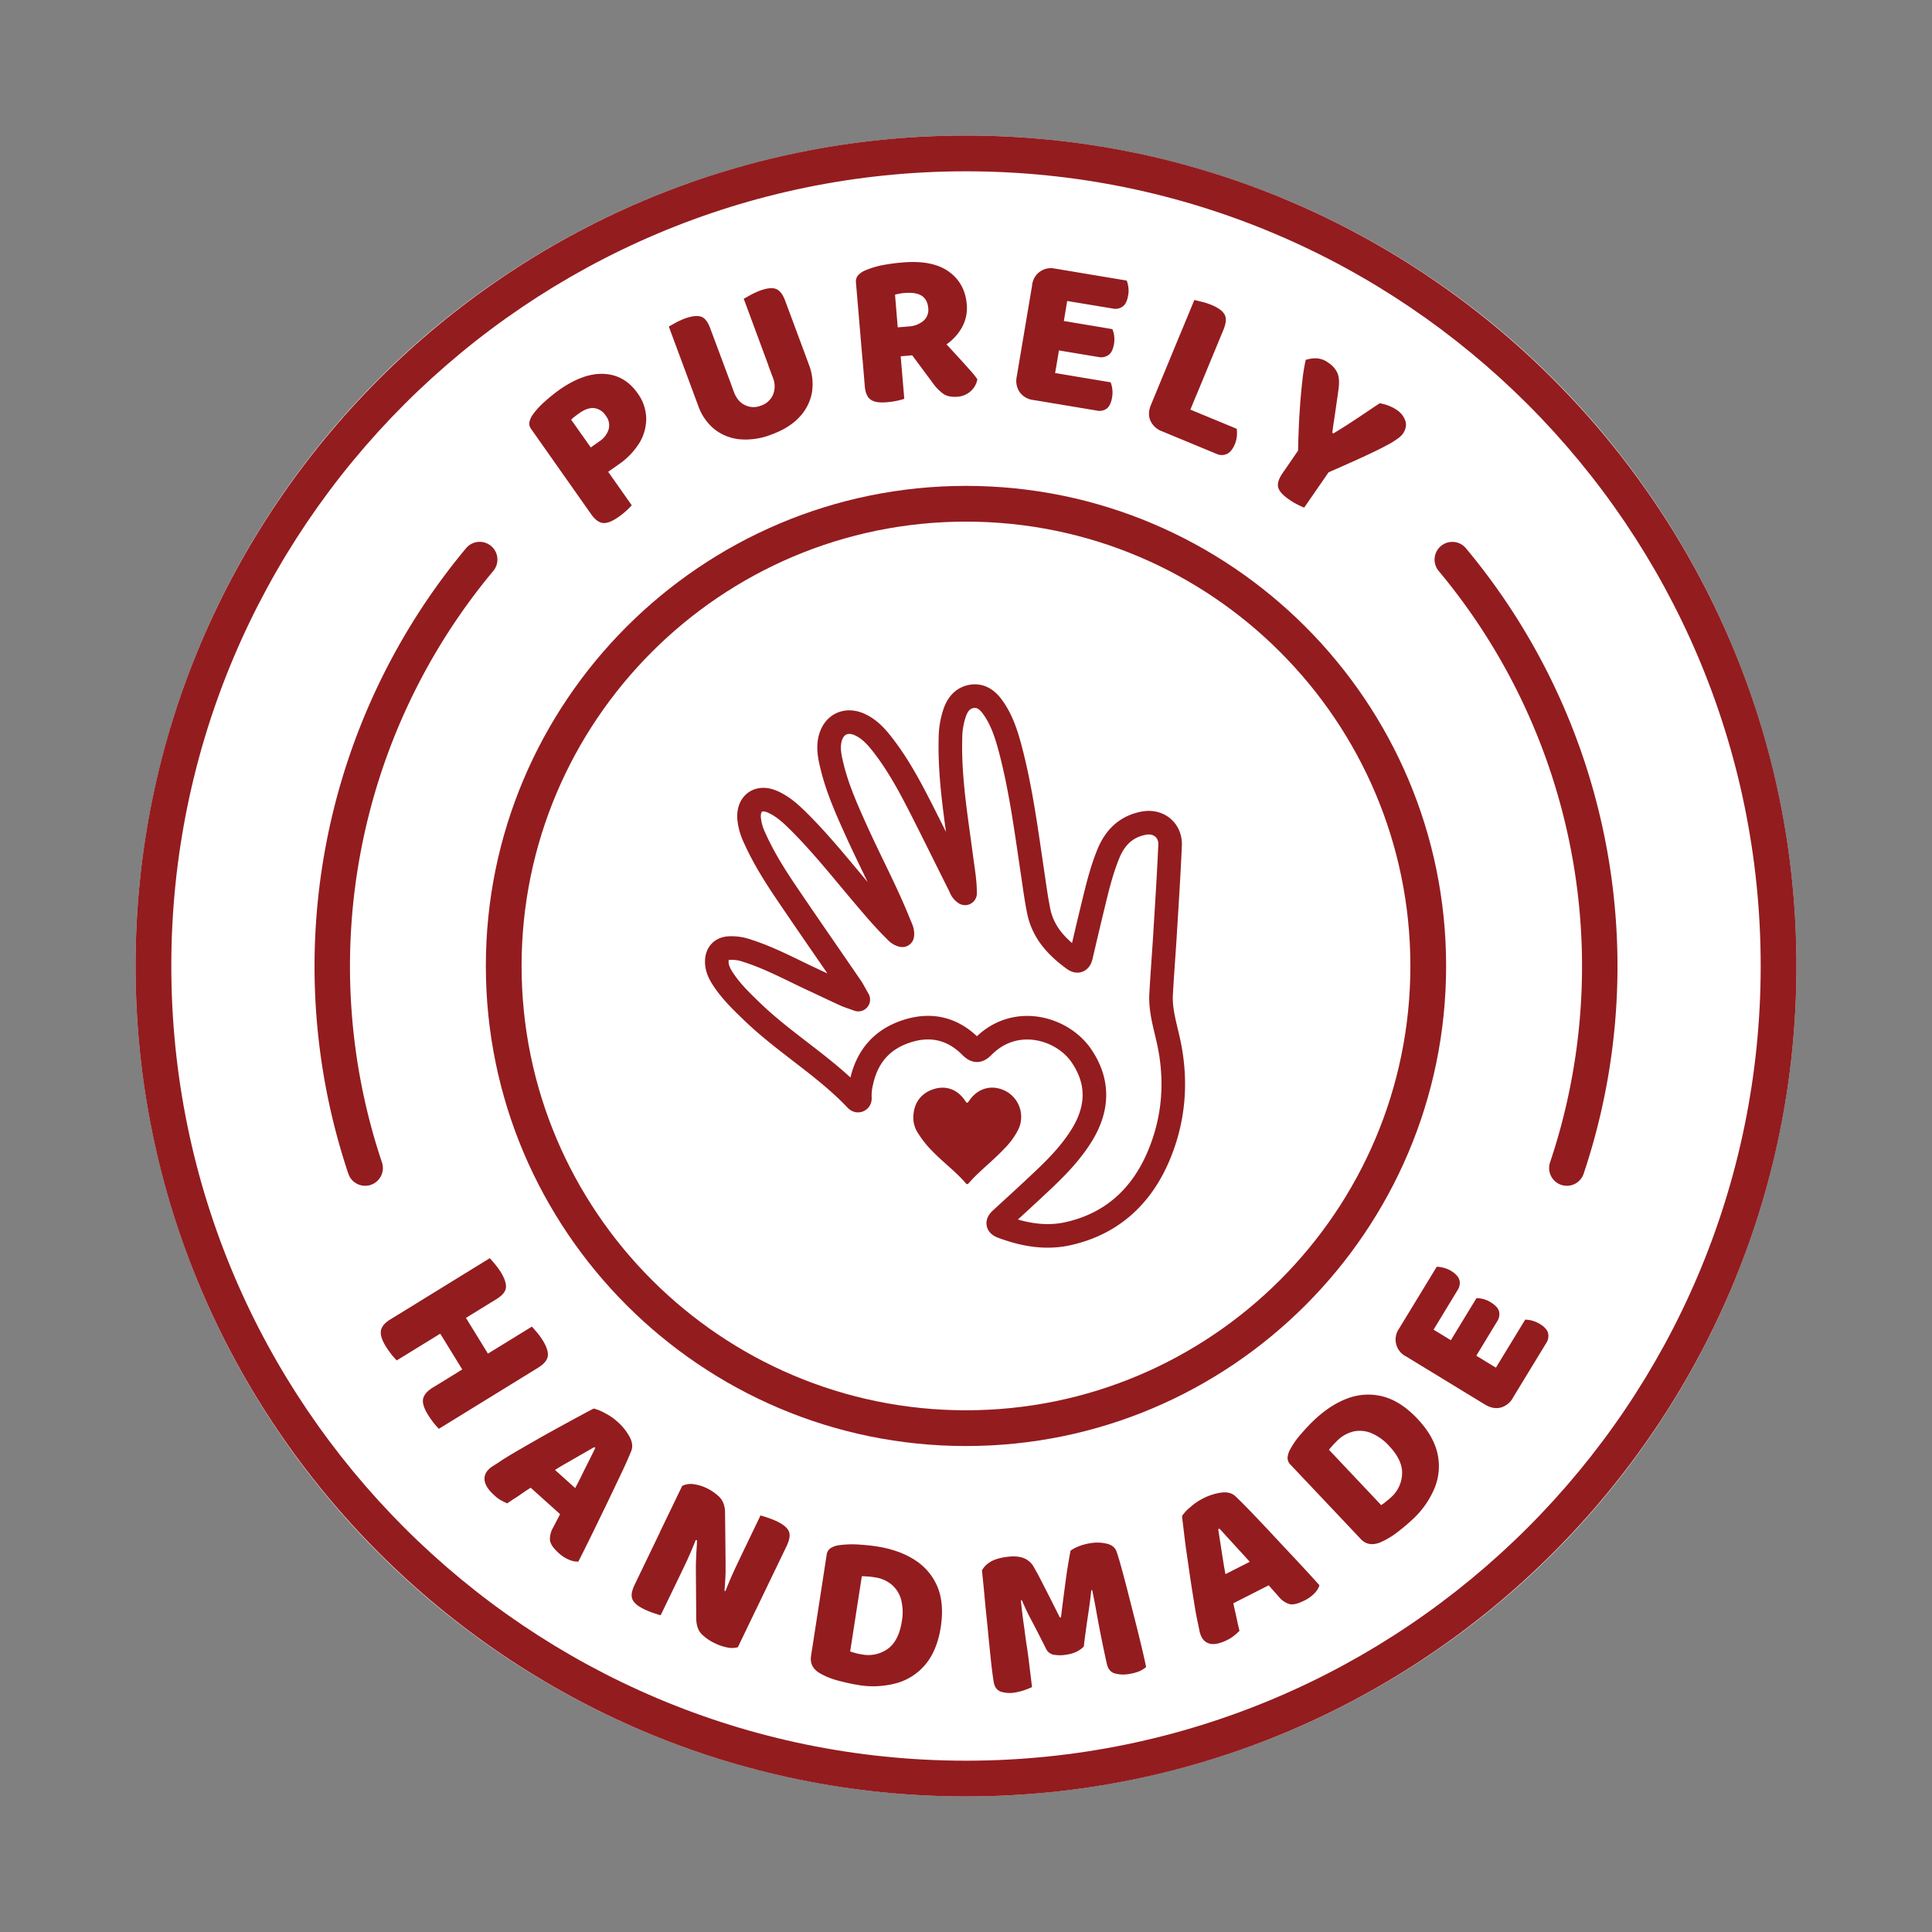
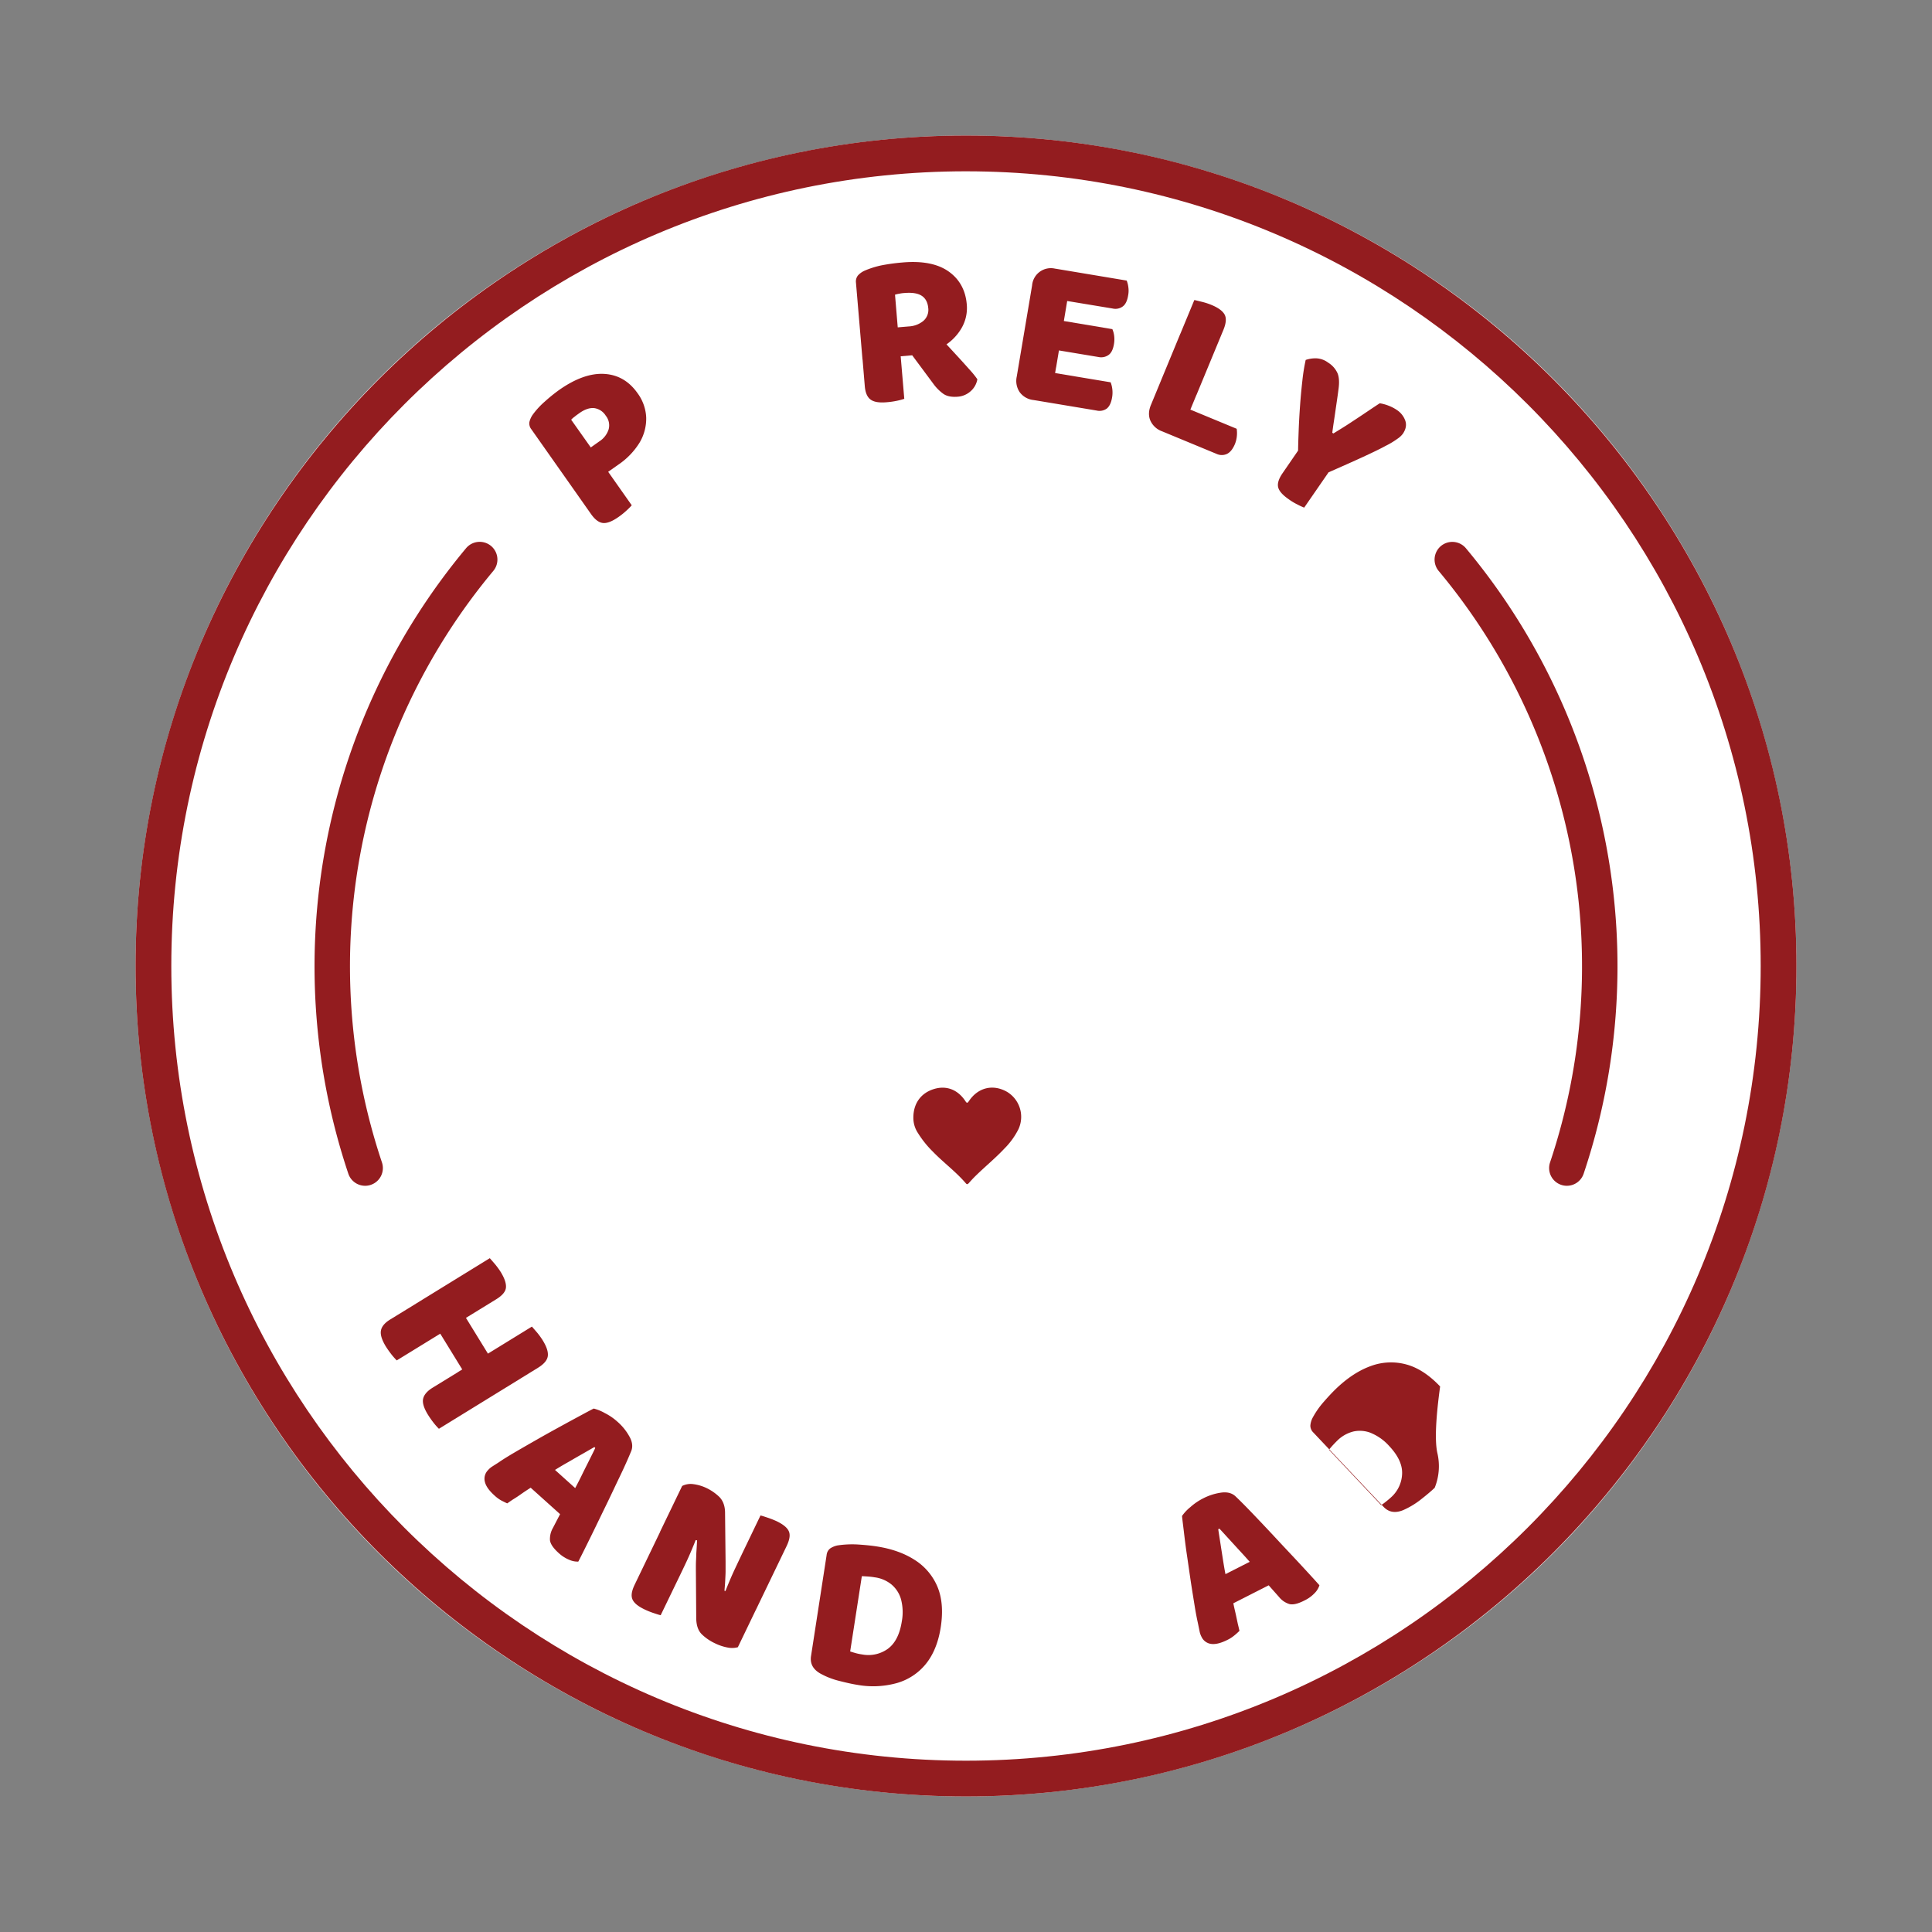
<svg xmlns="http://www.w3.org/2000/svg" id="Layer_1" data-name="Layer 1" viewBox="0 0 1080 1080">
  <rect x="0" y="0" width="1080" height="1080" fill="#808080" stroke="none" />
  <defs>
    <style>.cls-1{fill:#fff;}.cls-2{fill:#931c1f;}.cls-3{fill:none;stroke:#931c1f;stroke-linecap:round;stroke-linejoin:round;stroke-width:13.18px;}</style>
  </defs>
  <circle class="cls-1" cx="540" cy="540" r="464.23" />
  <path class="cls-2" d="M540,1004.23C284,1004.23,75.77,796,75.77,540S284,75.77,540,75.77,1004.23,284,1004.23,540,796,1004.23,540,1004.23Zm0-908.47C295.07,95.76,95.76,295,95.76,540S295.07,984.24,540,984.24,984.24,784.93,984.24,540,785,95.76,540,95.76Z" />
-   <path class="cls-2" d="M540,808.34c-148,0-268.41-120.41-268.41-268.36S392,271.61,540,271.61,808.39,392,808.39,540,688,808.34,540,808.34Zm0-516.75c-137,0-248.43,111.42-248.43,248.39S403.06,788.36,540,788.36,788.41,676.94,788.41,540,677,291.59,540,291.59Z" />
  <path class="cls-2" d="M204.12,662.86a9.92,9.92,0,0,1-9.4-6.75,364.92,364.92,0,0,1,65.83-349.67,9.91,9.91,0,1,1,15.2,12.72,345,345,0,0,0-62.24,330.63,9.91,9.91,0,0,1-6.23,12.55A9.69,9.69,0,0,1,204.12,662.86Z" />
  <path class="cls-2" d="M875.88,662.86a9.69,9.69,0,0,1-3.16-.52,9.9,9.9,0,0,1-6.23-12.55,344.86,344.86,0,0,0-62.24-330.6,9.91,9.91,0,1,1,15.2-12.72,364.65,364.65,0,0,1,65.82,349.64A9.9,9.9,0,0,1,875.88,662.86Z" />
  <path class="cls-2" d="M345.76,259.67l-23.31,16.4L297.05,240a5.23,5.23,0,0,1-1.11-4.06,11.66,11.66,0,0,1,1.82-4.07,44.45,44.45,0,0,1,6.85-7.45,91.64,91.64,0,0,1,8-6.46q13.72-9.63,25.22-8.94t18.61,10.84a24.69,24.69,0,0,1,4.79,13.56,26.17,26.17,0,0,1-3.66,13.94A40.73,40.73,0,0,1,345.76,259.67Zm-28.65,8.81,17.5-12.36,18.54,26.34a36.18,36.18,0,0,1-3,3,40.52,40.52,0,0,1-4.51,3.61q-5.21,3.63-8.57,3.29c-2.31-.25-4.51-1.93-6.68-5Zm13.14-18.36,4.74-3.36a12.48,12.48,0,0,0,5.25-6.78,8.58,8.58,0,0,0-1.62-7.61,9.08,9.08,0,0,0-6.43-4.23c-2.52-.26-5.33.68-8.32,2.81-1.06.77-1.92,1.35-2.58,1.93a12,12,0,0,0-2,1.75Z" />
-   <path class="cls-2" d="M408.94,215.45l-20.08,7.49-15-40.41c.84-.45,2.13-1.16,3.83-2.13a41.25,41.25,0,0,1,5.08-2.32c3.81-1.39,6.79-1.74,9-1.1s3.9,2.91,5.29,6.65Zm22.52,27.37a39.32,39.32,0,0,1-17.86,2.75,26.9,26.9,0,0,1-14.23-5.65,29.26,29.26,0,0,1-9.06-13.1l-2.61-7,20.07-7.45,2.46,6.68c1.34,3.58,3.4,6.07,6.19,7.39a10.84,10.84,0,0,0,9,.29,11.09,11.09,0,0,0,6.7-6.07A12.59,12.59,0,0,0,432,211l-2.47-6.62,20.08-7.45,2.59,6.94a30.07,30.07,0,0,1,1.63,15.88,27.07,27.07,0,0,1-7.1,13.55C443,237.31,437.85,240.47,431.46,242.82Zm19.39-42.6-20.05,7.42L415.75,167c.87-.45,2.14-1.16,3.84-2.13a50.49,50.49,0,0,1,5-2.32c3.83-1.42,6.88-1.81,9-1.1s3.92,2.91,5.3,6.58Z" />
  <path class="cls-2" d="M511.49,198.48,482.14,201l-3.65-43a5.39,5.39,0,0,1,1.15-4.07,11.2,11.2,0,0,1,3.59-2.58,49.57,49.57,0,0,1,9.44-3,108.19,108.19,0,0,1,11.69-1.61c11.18-1,19.83.71,25.9,5s9.49,10.42,10.17,18.4a22.38,22.38,0,0,1-3.12,13.62,28.54,28.54,0,0,1-10.44,10.13A35.15,35.15,0,0,1,511.49,198.48Zm-30-5.81,21.3-1.81,2.71,32.08a36.4,36.4,0,0,1-4.11,1.1,44.48,44.48,0,0,1-5.67.81c-4.26.38-7.24-.13-9.1-1.52s-2.92-3.91-3.21-7.62ZM501.84,183l6.13-.52a13.91,13.91,0,0,0,8.17-3.07,8.15,8.15,0,0,0,2.74-7.32c-.29-3-1.45-5.3-3.6-6.72s-5.34-1.93-9.65-1.58a19.79,19.79,0,0,0-2.76.36,19.35,19.35,0,0,0-2.55.58Zm4.76,11.13,19-5.52c2,2.29,4.06,4.49,6.11,6.71s4,4.33,5.88,6.4,3.52,3.93,5.1,5.68,2.74,3.29,3.66,4.61a11.53,11.53,0,0,1-3.9,6.81,12.08,12.08,0,0,1-7,2.94q-5.25.44-8.18-1.65a25.06,25.06,0,0,1-5.55-5.61Z" />
  <path class="cls-2" d="M575.51,168.11,596,171.5l-8.78,52.57a28.37,28.37,0,0,1-4,.1,37.52,37.52,0,0,1-5.49-.55,11,11,0,0,1-7.71-4.39,11.2,11.2,0,0,1-1.66-8.68Zm14.86,37.27L569.85,202l7.1-42.47a10.52,10.52,0,0,1,13.08-9.3,39.8,39.8,0,0,1,5.35,1.23,26.05,26.05,0,0,1,3.76,1.39ZM577.8,223.62,580.56,207l40.3,6.71a16.23,16.23,0,0,1,.79,8.55c-.52,3-1.52,5-3,6.17a7,7,0,0,1-5.65,1.06Zm4.89-29.27,2.7-16.46,36.42,6.1a13.23,13.23,0,0,1,1,3.64,15.43,15.43,0,0,1-.1,4.72c-.5,3-1.5,5-3,6.06a7.13,7.13,0,0,1-5.62,1.17Zm4.58-27.63L590,150.19l39.82,6.65a14.05,14.05,0,0,1,.92,3.62,13.81,13.81,0,0,1-.1,4.65q-.74,4.54-3,6.19a6.88,6.88,0,0,1-5.67,1.16Z" />
  <path class="cls-2" d="M659.85,186.47l19.76,8.13-20.36,49.32-9.72-2.84a11.34,11.34,0,0,1-6.48-6c-1.12-2.65-1-5.59.38-8.85Zm9,34.28-19.78-8.2,18.57-44.83c1,.19,2.38.55,4.25,1a36.7,36.7,0,0,1,5.34,1.74c3.73,1.55,6.18,3.33,7.29,5.3s.94,4.77-.56,8.48Zm-19.3,20.33,6.6-15.94,35.17,14.55a17,17,0,0,1,.11,3.88,15.72,15.72,0,0,1-1.11,4.68c-1.18,2.8-2.65,4.61-4.42,5.48a6.89,6.89,0,0,1-5.81,0Z" />
  <path class="cls-2" d="M729,247l17.21,11.91-17.16,24.85a35.48,35.48,0,0,1-3.77-1.74,31.69,31.69,0,0,1-4.78-2.87q-5.24-3.59-6-6.78c-.5-2.13.31-4.71,2.39-7.75Zm12.45,17.53-15.82-10.91c0-3.65.15-7.78.32-12.49s.44-9.49.79-14.4.8-9.62,1.3-14a104.55,104.55,0,0,1,1.85-11.52,16.8,16.8,0,0,1,5.91-.9,11.79,11.79,0,0,1,6.61,2.38,13.45,13.45,0,0,1,5.3,6c.89,2.19,1.06,5.29.47,9.26-.25,2-.54,4-.83,6s-.58,3.94-.87,6-.58,4-.89,6-.56,3.94-.84,5.94l.62.42c3.23-2,6.13-3.75,8.73-5.46s5.21-3.42,7.91-5.23,5.82-3.94,9.29-6.19a24,24,0,0,1,5,1.38,22.18,22.18,0,0,1,4.58,2.39,11.89,11.89,0,0,1,4.7,6c.79,2.35.31,4.8-1.39,7.29a12,12,0,0,1-3,2.78,45,45,0,0,1-6.67,4c-3.06,1.68-7.23,3.68-12.55,6.14S749.83,260.9,741.49,264.55Z" />
  <path class="cls-2" d="M256.58,714l11.2,18.21-46,28.27a41.14,41.14,0,0,1-2.81-3.16c-1.16-1.49-2.26-3-3.32-4.68-2.2-3.65-3.1-6.55-2.71-8.81s2.13-4.39,5.35-6.33ZM243.7,747l-11.2-18.24,41.31-25.43c.68.81,1.65,1.87,2.91,3.36a42.45,42.45,0,0,1,3.26,4.48c2.13,3.52,3.07,6.39,2.84,8.65s-2.07,4.42-5.49,6.52Zm36.41,5.23,11.17,18.2L245.35,798.7a36.9,36.9,0,0,1-2.81-3.16,51.69,51.69,0,0,1-3.32-4.71c-2.23-3.62-3.14-6.55-2.72-8.75s2.13-4.39,5.36-6.36Zm-15.24,23.82L239.7,735.12l14.36-8.84,25.21,41Zm2.33,9.2L256,767l41.34-25.43c.68.77,1.62,1.87,2.88,3.32a40.11,40.11,0,0,1,3.26,4.52c2.13,3.49,3.06,6.39,2.74,8.68s-2.16,4.46-5.55,6.55Z" />
  <path class="cls-2" d="M332.75,809.42l-.48-.52-6.85,3.94q-3.68,2.08-7.74,4.46c-2.75,1.51-5.49,3.19-8.3,4.93l-11.23,8.49c-1.45.87-2.84,1.78-4.16,2.65s-2.59,1.77-3.75,2.58-2.35,1.55-3.48,2.26-2.2,1.52-3.23,2.19c-1-.45-2.1-1-3.29-1.61a18.83,18.83,0,0,1-3.78-2.78c-3.06-2.74-4.87-5.29-5.42-7.71a6.82,6.82,0,0,1,1.71-6.42,11,11,0,0,1,2.68-2.26c1-.65,2.16-1.36,3.52-2.26,2.19-1.52,5.16-3.36,8.9-5.55s7.75-4.49,12.14-7,8.65-4.87,12.88-7.19,8.1-4.42,11.46-6.23,5.93-3.2,7.55-4a24.83,24.83,0,0,1,6.26,2.55,31.8,31.8,0,0,1,7,4.8,30.46,30.46,0,0,1,6.87,8.59c1.61,3,1.81,5.78.68,8.23-1.68,4.07-3.75,8.71-6.3,14s-5.09,10.78-7.87,16.46-5.42,11.2-8.07,16.59-5,10.13-7.16,14.33a11.22,11.22,0,0,1-5.07-1,19.77,19.77,0,0,1-5.94-3.81c-2.94-2.65-4.55-5-4.84-7.07a12.4,12.4,0,0,1,1.61-6.87l5.59-10.75,6.58-11c1.55-2.9,3-5.71,4.32-8.45s2.65-5.3,3.88-7.78S331.81,811.49,332.75,809.42Zm-42.57,16.4,17.33-6.59,20,18-9.14,13.94Z" />
  <path class="cls-2" d="M372.09,849.93l17.72,8.58c-1.32,3.52-2.68,6.81-4.06,10s-2.75,6.07-4.07,8.82-2.61,5.45-3.91,8.1l-8.45,17.49c-.78-.16-2.07-.58-3.81-1.16a43.06,43.06,0,0,1-5.16-2.07c-3.72-1.77-5.94-3.61-6.81-5.65s-.42-4.61,1.12-7.94Zm53.26,44.12L412.47,920.8a12.26,12.26,0,0,1-5.62.2,27.6,27.6,0,0,1-7.39-2.49,26.84,26.84,0,0,1-7.16-4.94c-2-2-3-4.87-3.1-8.74L389,877.39c0-1.9,0-3.71.1-5.36s.1-3.38.23-5.13.22-3.68.35-5.81L369,856.22l12.33-25.56a10.55,10.55,0,0,1,6.35-1,24.1,24.1,0,0,1,7.33,2.2,27.14,27.14,0,0,1,7.17,5c2,2.07,3.1,5,3.13,8.65L405.6,873c0,1.84,0,3.58,0,5.3s-.13,3.42-.2,5.19-.26,3.68-.42,5.78Zm-2.87,6-17.76-8.56c2.07-5.35,4.1-10.23,6.14-14.55s4-8.46,5.9-12.4l8.36-17.39c.94.22,2.2.64,3.94,1.22a49.71,49.71,0,0,1,5.1,2c3.71,1.8,5.94,3.64,6.81,5.65s.42,4.64-1.13,8Z" />
  <path class="cls-2" d="M517.53,930.19a32.16,32.16,0,0,1-16.21,10.66,49.65,49.65,0,0,1-22,1c-2.71-.42-6.1-1.17-10.13-2.2a43,43,0,0,1-10.56-4.1c-4.16-2.35-5.9-5.61-5.26-9.81l8.72-56.48a5.27,5.27,0,0,1,2-3.68,11.55,11.55,0,0,1,4.1-1.68,55.13,55.13,0,0,1,11.33-.52c3.94.26,7.45.59,10.49,1.07q12.59,1.93,21.3,7.55A32.71,32.71,0,0,1,524,886.91c2.62,6.23,3.23,13.72,1.91,22.53C524.6,918.06,521.75,925,517.53,930.19Zm-13.85-36.14a16.7,16.7,0,0,0-5.36-8.33,18.63,18.63,0,0,0-9.45-4c-1.13-.2-2.3-.33-3.49-.42s-2.36-.16-3.61-.2l-6.52,42.06c.9.32,2,.64,3.29,1s2.48.55,3.52.71a18.63,18.63,0,0,0,14.33-3.23c4-3,6.58-8,7.71-15.17A28.35,28.35,0,0,0,503.68,894.05Z" />
-   <path class="cls-2" d="M605.83,920.45a15.55,15.55,0,0,1-3.71,2.71,17.78,17.78,0,0,1-5.62,1.74,20.66,20.66,0,0,1-7.32.13,5.87,5.87,0,0,1-4.33-3.16c-3.42-6.78-6.19-12.23-8.39-16.33s-3.87-7.78-5.19-10.95l-.62.1c.55,4.81,1,9.1,1.58,13s1,7.75,1.59,11.43,1.09,7.42,1.54,11.26,1,8.07,1.55,12.72c-1,.45-2.29,1-4,1.61a32.24,32.24,0,0,1-5,1.32,17.12,17.12,0,0,1-8.46-.38c-2.19-.78-3.55-2.68-4-5.65-.32-2-.71-4.78-1.13-8.33s-.8-7.52-1.26-11.94-.87-9.07-1.38-13.94-1-9.72-1.42-14.5-.91-9.26-1.33-13.42a11.64,11.64,0,0,1,3.65-4.07c2-1.55,5-2.65,8.88-3.29,4.32-.71,7.74-.61,10.45.35a11.13,11.13,0,0,1,6.26,5.62c1.42,2.39,2.94,5.26,4.62,8.59s3.42,6.64,5.13,10.07,3.23,6.42,4.58,9.1l.59-.13c.84-7,1.74-13.78,2.64-20.56s1.87-12.27,2.71-16.72a21,21,0,0,1,4.46-2.39,29.29,29.29,0,0,1,6.16-1.71A23.34,23.34,0,0,1,619,863c2.68.71,4.39,2.16,5.13,4.29.59,1.58,1.33,4,2.23,7.2s1.91,6.94,3,11.13,2.2,8.59,3.36,13.14,2.29,9,3.36,13.3,2,8.16,2.8,11.61,1.39,6.2,1.81,8.2a16.15,16.15,0,0,1-4,2.46,26.07,26.07,0,0,1-5.65,1.45,17.47,17.47,0,0,1-7.94-.36c-2.29-.64-3.77-2.51-4.42-5.55-1.29-5.81-2.42-11.26-3.42-16.3s-1.84-9.65-2.58-13.81-1.49-7.81-2.16-10.94L610,889c-.29,3.22-.8,7.36-1.55,12.36S606.77,912.7,605.83,920.45Z" />
  <path class="cls-2" d="M681.65,854.51l-.65.35c.36,2.39.78,5,1.2,7.75s.9,5.78,1.38,8.88,1,6.22,1.65,9.45l3.87,13.56c.33,1.71.65,3.29,1,4.84s.71,3,1,4.45l.87,4.07c.32,1.26.61,2.55.9,3.81-.81.74-1.68,1.61-2.74,2.45a18.9,18.9,0,0,1-3.91,2.55c-3.64,1.84-6.71,2.62-9.16,2.29a6.89,6.89,0,0,1-5.39-3.93,11.21,11.21,0,0,1-1.13-3.3c-.23-1.13-.52-2.51-.84-4.1-.58-2.61-1.26-6-1.94-10.29s-1.45-8.88-2.19-13.85-1.42-9.84-2.13-14.62-1.23-9.13-1.68-12.94-.84-6.68-1-8.49a24,24,0,0,1,4.64-4.94,33,33,0,0,1,7-4.81,31.61,31.61,0,0,1,10.53-3.35c3.39-.39,6,.38,7.94,2.32,3.16,3,6.77,6.71,10.78,10.91s8.23,8.68,12.52,13.3,8.52,9.07,12.59,13.46,7.68,8.32,10.81,11.84a10.78,10.78,0,0,1-2.71,4.42,19.25,19.25,0,0,1-5.68,4.1c-3.59,1.84-6.36,2.49-8.36,2a11.87,11.87,0,0,1-5.81-3.94l-8.07-9.1L699,873.52c-2.13-2.42-4.26-4.78-6.32-7s-4-4.39-5.88-6.42S683.23,856.15,681.65,854.51Zm.06,45.67,0-18.53,24-12.2L715.5,883Z" />
-   <path class="cls-2" d="M803.52,812.36A32.24,32.24,0,0,1,802,831.69a49.81,49.81,0,0,1-12.74,18c-2,1.9-4.65,4.13-7.91,6.68a46,46,0,0,1-9.72,5.81c-4.45,1.81-8.13,1.19-11-1.91l-39.22-41.5a5.34,5.34,0,0,1-1.65-3.88,11.39,11.39,0,0,1,1.2-4.22,47.33,47.33,0,0,1,6.52-9.3c2.61-3,5-5.52,7.26-7.65,6.2-5.81,12.52-9.87,19-12.17a32.49,32.49,0,0,1,19.56-.84c6.55,1.75,12.85,5.85,19,12.33Q801.27,802.52,803.52,812.36Zm-37-11.27a16.85,16.85,0,0,0-9.85-.9,19.59,19.59,0,0,0-9,5c-.81.81-1.61,1.62-2.42,2.49s-1.58,1.77-2.36,2.74l29.21,30.95a30.38,30.38,0,0,0,2.71-2c1.07-.84,2-1.61,2.78-2.35a18.4,18.4,0,0,0,6.2-13.3c.16-5-2.29-10.13-7.2-15.36A28.17,28.17,0,0,0,766.47,801.09Z" />
-   <path class="cls-2" d="M833.5,762.88l-10.78,17.75L786,758.26a10.56,10.56,0,0,1-3.84-15.65,44,44,0,0,1,3.23-4.52,34.43,34.43,0,0,1,2.64-2.94Zm-37-11.56-14.36-8.71,21-34.47a13.58,13.58,0,0,1,3.68.52,15.5,15.5,0,0,1,4.39,1.8c2.55,1.58,4.1,3.3,4.62,5.1a7.08,7.08,0,0,1-1.07,5.68Zm-3.13,11.43L804.16,745l45.55,27.75a34.63,34.63,0,0,1-1.39,3.72,38.86,38.86,0,0,1-2.58,4.9,11.2,11.2,0,0,1-6.91,5.49c-2.81.68-5.68.1-8.72-1.71Zm27,3.16-14.23-8.68,19.2-31.53a14.51,14.51,0,0,1,8.07,2.35c2.55,1.58,4.1,3.23,4.55,5a7,7,0,0,1-1.07,5.65Zm25.34,15.46-14.4-8.78,21.27-34.89a14.25,14.25,0,0,1,3.81.52,17.75,17.75,0,0,1,4.45,1.9c2.58,1.59,4.07,3.3,4.55,5.1a7.22,7.22,0,0,1-1.09,5.65Z" />
-   <path class="cls-3" d="M539.48,499.39c0-7-1.21-13.42-2.05-19.88-2.89-22.2-6.73-44.32-6.12-66.85a45.1,45.1,0,0,1,2.52-14.7c1.7-4.56,4.62-8,9.72-8.73,4.81-.64,8.31,2,11,5.58,5.53,7.41,8.18,16.08,10.47,24.86,5.82,22.38,8.76,45.29,12.17,68.11,1.08,7.21,2,14.45,3.47,21.59,2.41,11.82,10.06,20,19.49,26.86,2.47,1.79,3.6.74,4.2-1.83,2.11-9.06,4.23-18.13,6.43-27.18,2.48-10.23,4.87-20.49,8.93-30.27,3.74-9,10-15,19.72-16.81,8.25-1.54,15,4,14.65,12.37-.72,16.71-1.83,33.42-2.84,50.12-.67,11-1.57,22.08-2.17,33.13-.54,9.87,2.78,19.19,4.65,28.7,4.18,21.16,2.3,41.95-6,61.59-9.51,22.61-26.12,38.15-50.78,43.6-12.55,2.77-24.67.53-36.54-3.85-3.16-1.16-2.9-2.47-.73-4.46,8.07-7.39,16.15-14.77,24.08-22.29,7.76-7.36,15.12-15.09,20.81-24.22,9.23-14.81,10-29.77.06-44.49-10.6-15.75-36.9-23.4-54.79-5.52-2.8,2.79-4.26,3.18-7.29.15-10.06-10.07-22.19-12.91-35.75-8.48-13.94,4.54-22.2,14.31-25.24,28.56a31.86,31.86,0,0,0-.9,8c0,.75.28,1.74-.68,2.12-.73.28-1.25-.36-1.7-.83-17.42-18.28-39.41-31.14-57.55-48.56-5.56-5.34-11.12-10.68-15.54-17-2.48-3.56-4.73-7.27-4.47-11.9.23-4,2.52-6.5,6.55-6.87a26,26,0,0,1,10.36,1.44c12.8,4.07,24.56,10.51,36.67,16.14,6,2.78,12,5.67,18,8.42,2,.92,4.19,1.56,7.5,2.77-1.83-3.16-2.87-5.3-4.21-7.24C464.08,534.72,452.43,518,441,501.12c-7.15-10.5-14-21.16-19.2-32.84a32.29,32.29,0,0,1-3.06-10.86c-.56-8.45,5.33-12.61,13.06-9.24,5.68,2.47,10.2,6.59,14.51,10.87,13.16,13.06,24.62,27.62,36.59,41.72,5.42,6.39,10.82,12.79,16.77,18.69,1.31,1.29,2.46,2.88,4.73,3.37.31-2.38-.83-4.27-1.6-6.18-7-17.57-15.95-34.28-23.75-51.49-5.35-11.82-10.69-23.64-13.82-36.29-1.22-5-2.42-10-1.34-15.19,1.78-8.59,8.89-12.26,16.85-8.58,5.82,2.7,9.85,7.51,13.61,12.46,8.87,11.67,15.58,24.64,22.17,37.66,6.7,13.26,13.26,26.59,19.92,39.87C537.1,496.47,537.51,498.11,539.48,499.39Z" />
+   <path class="cls-2" d="M803.52,812.36A32.24,32.24,0,0,1,802,831.69c-2,1.9-4.65,4.13-7.91,6.68a46,46,0,0,1-9.72,5.81c-4.45,1.81-8.13,1.19-11-1.91l-39.22-41.5a5.34,5.34,0,0,1-1.65-3.88,11.39,11.39,0,0,1,1.2-4.22,47.33,47.33,0,0,1,6.52-9.3c2.61-3,5-5.52,7.26-7.65,6.2-5.81,12.52-9.87,19-12.17a32.49,32.49,0,0,1,19.56-.84c6.55,1.75,12.85,5.85,19,12.33Q801.27,802.52,803.52,812.36Zm-37-11.27a16.85,16.85,0,0,0-9.85-.9,19.59,19.59,0,0,0-9,5c-.81.81-1.61,1.62-2.42,2.49s-1.58,1.77-2.36,2.74l29.21,30.95a30.38,30.38,0,0,0,2.71-2c1.07-.84,2-1.61,2.78-2.35a18.4,18.4,0,0,0,6.2-13.3c.16-5-2.29-10.13-7.2-15.36A28.17,28.17,0,0,0,766.47,801.09Z" />
  <path class="cls-2" d="M510.57,624.66c.05-8,4.35-13.74,11.63-15.92,6.87-2.06,13.22.36,17.42,6.73.76,1.15,1.08,1.4,2,.06,5.08-7.65,13.5-9.65,21.31-5.19a16.32,16.32,0,0,1,6.36,20.94,41.78,41.78,0,0,1-7.92,10.88c-5,5.32-10.62,9.9-15.84,15-1.4,1.35-2.71,2.8-4,4.23-.55.61-1,.82-1.62.09-5.57-6.52-12.53-11.59-18.47-17.74a56.33,56.33,0,0,1-8.3-10.36A15.34,15.34,0,0,1,510.57,624.66Z" />
</svg>